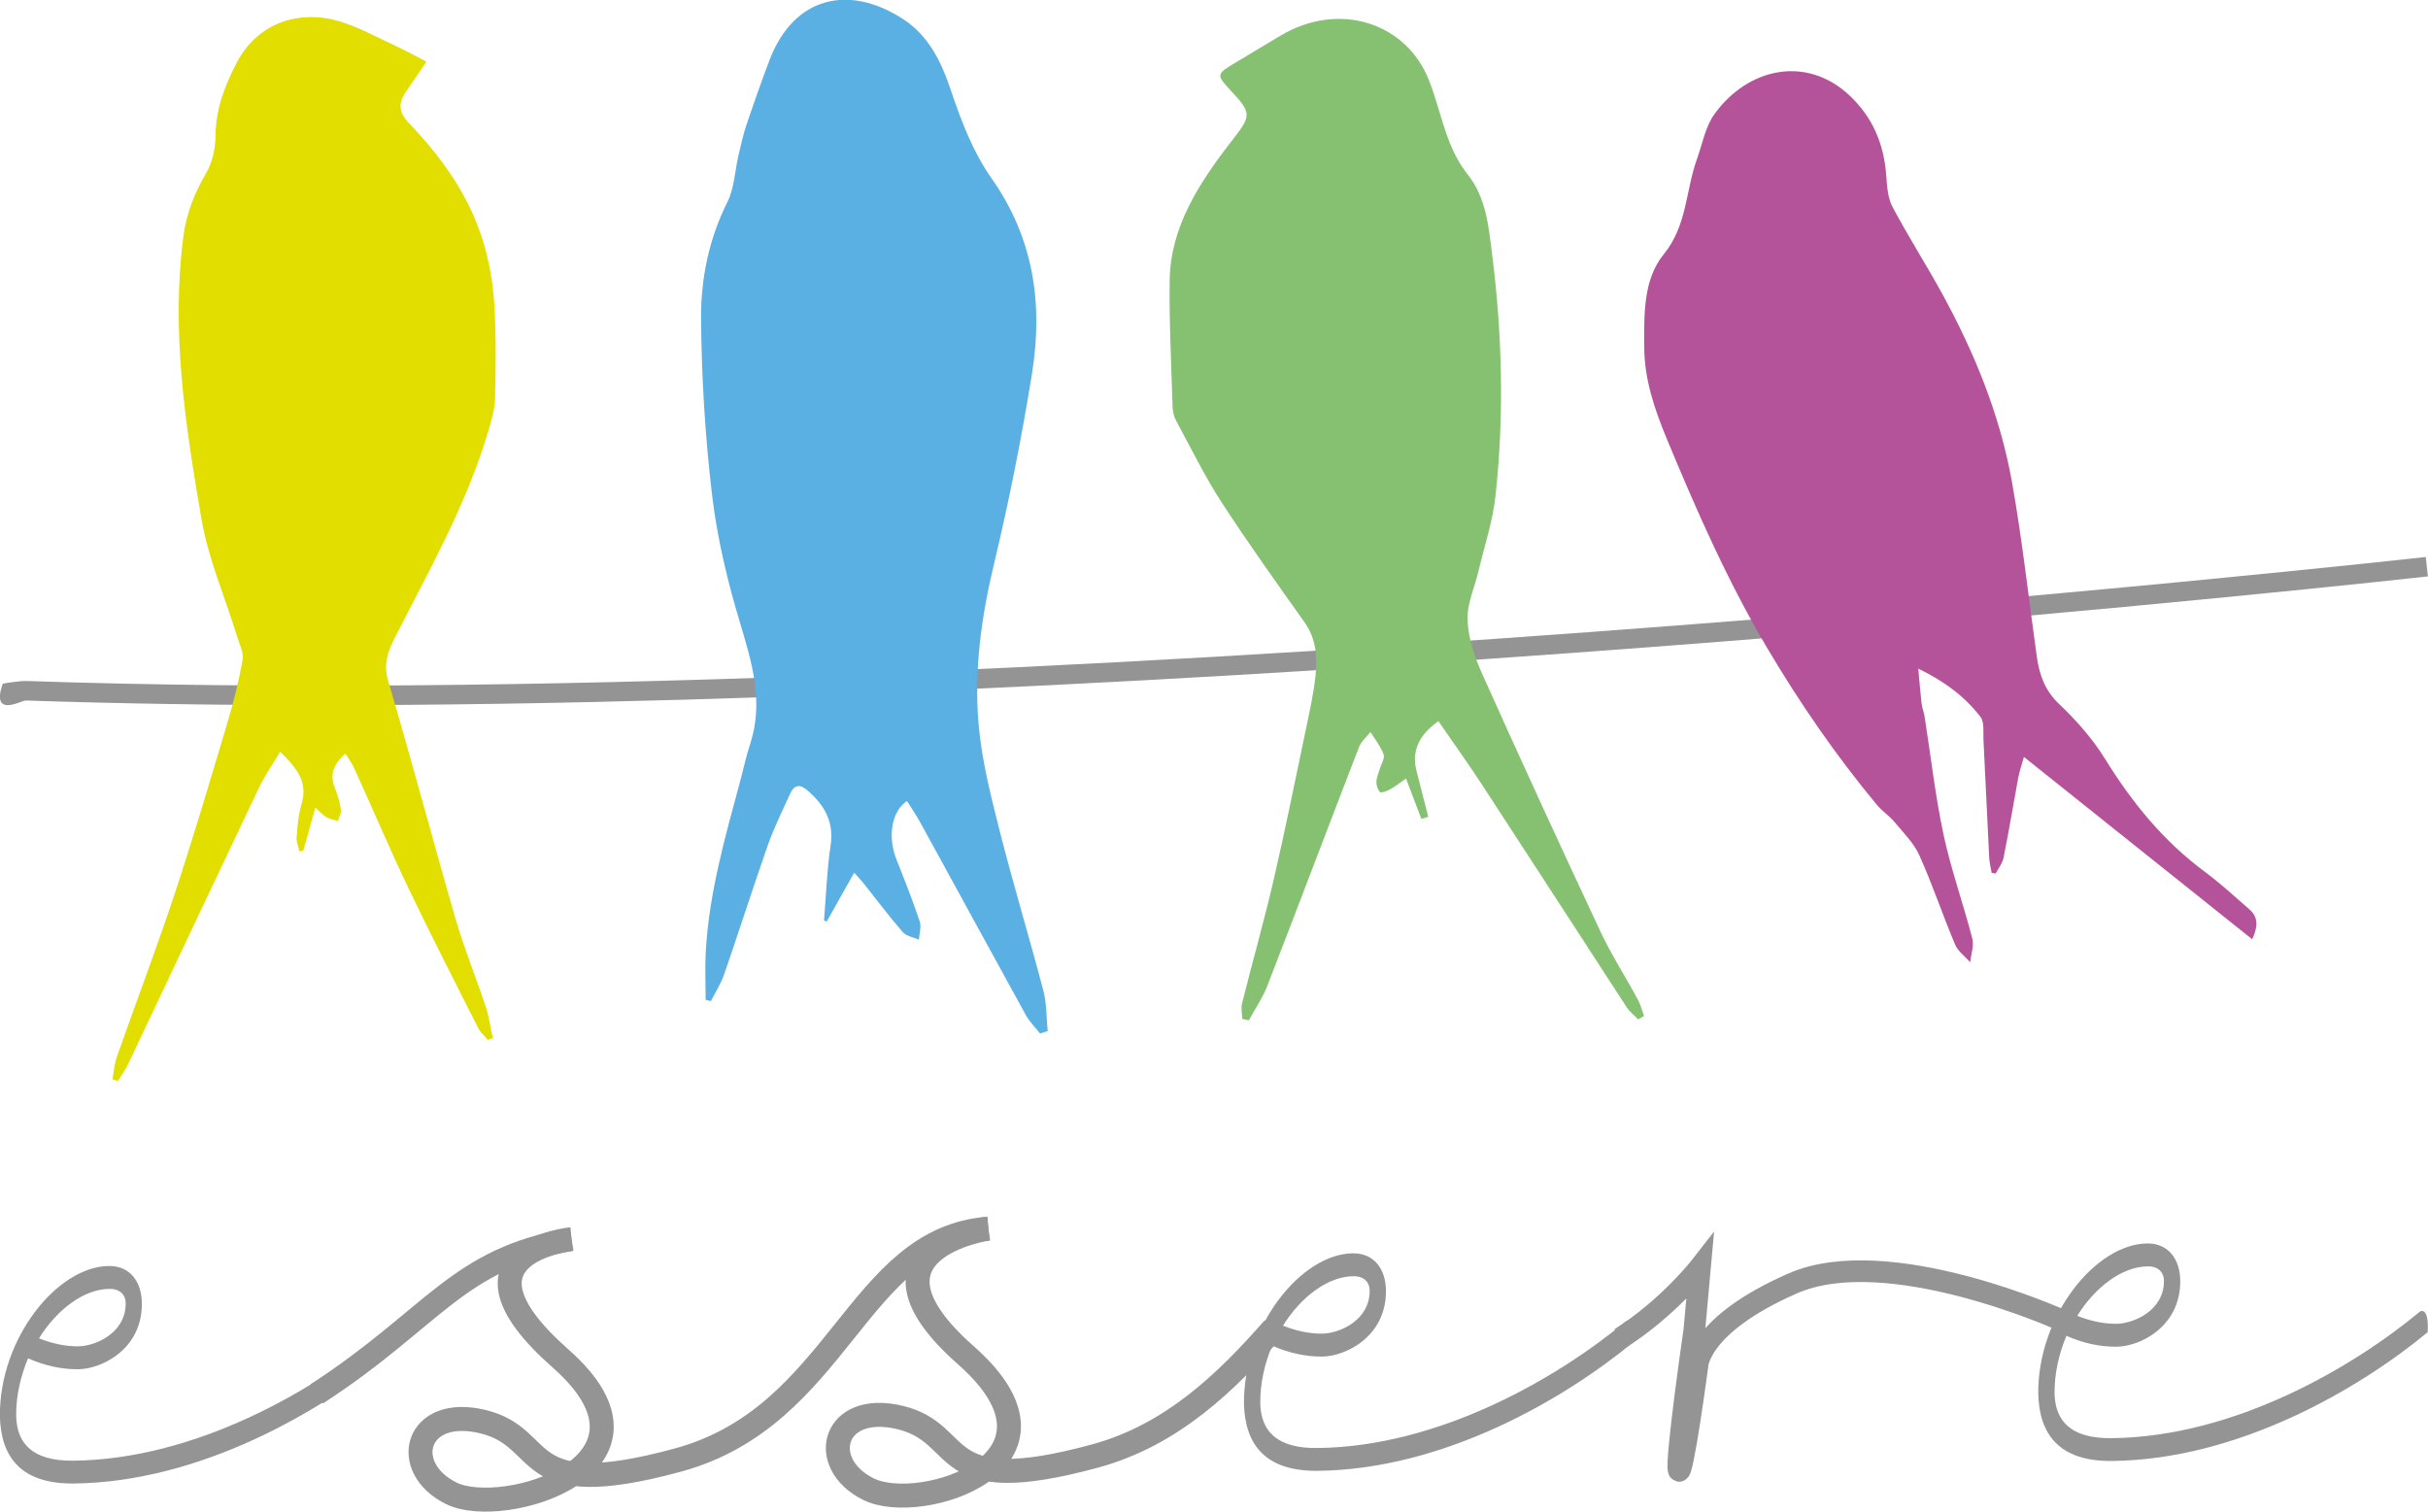
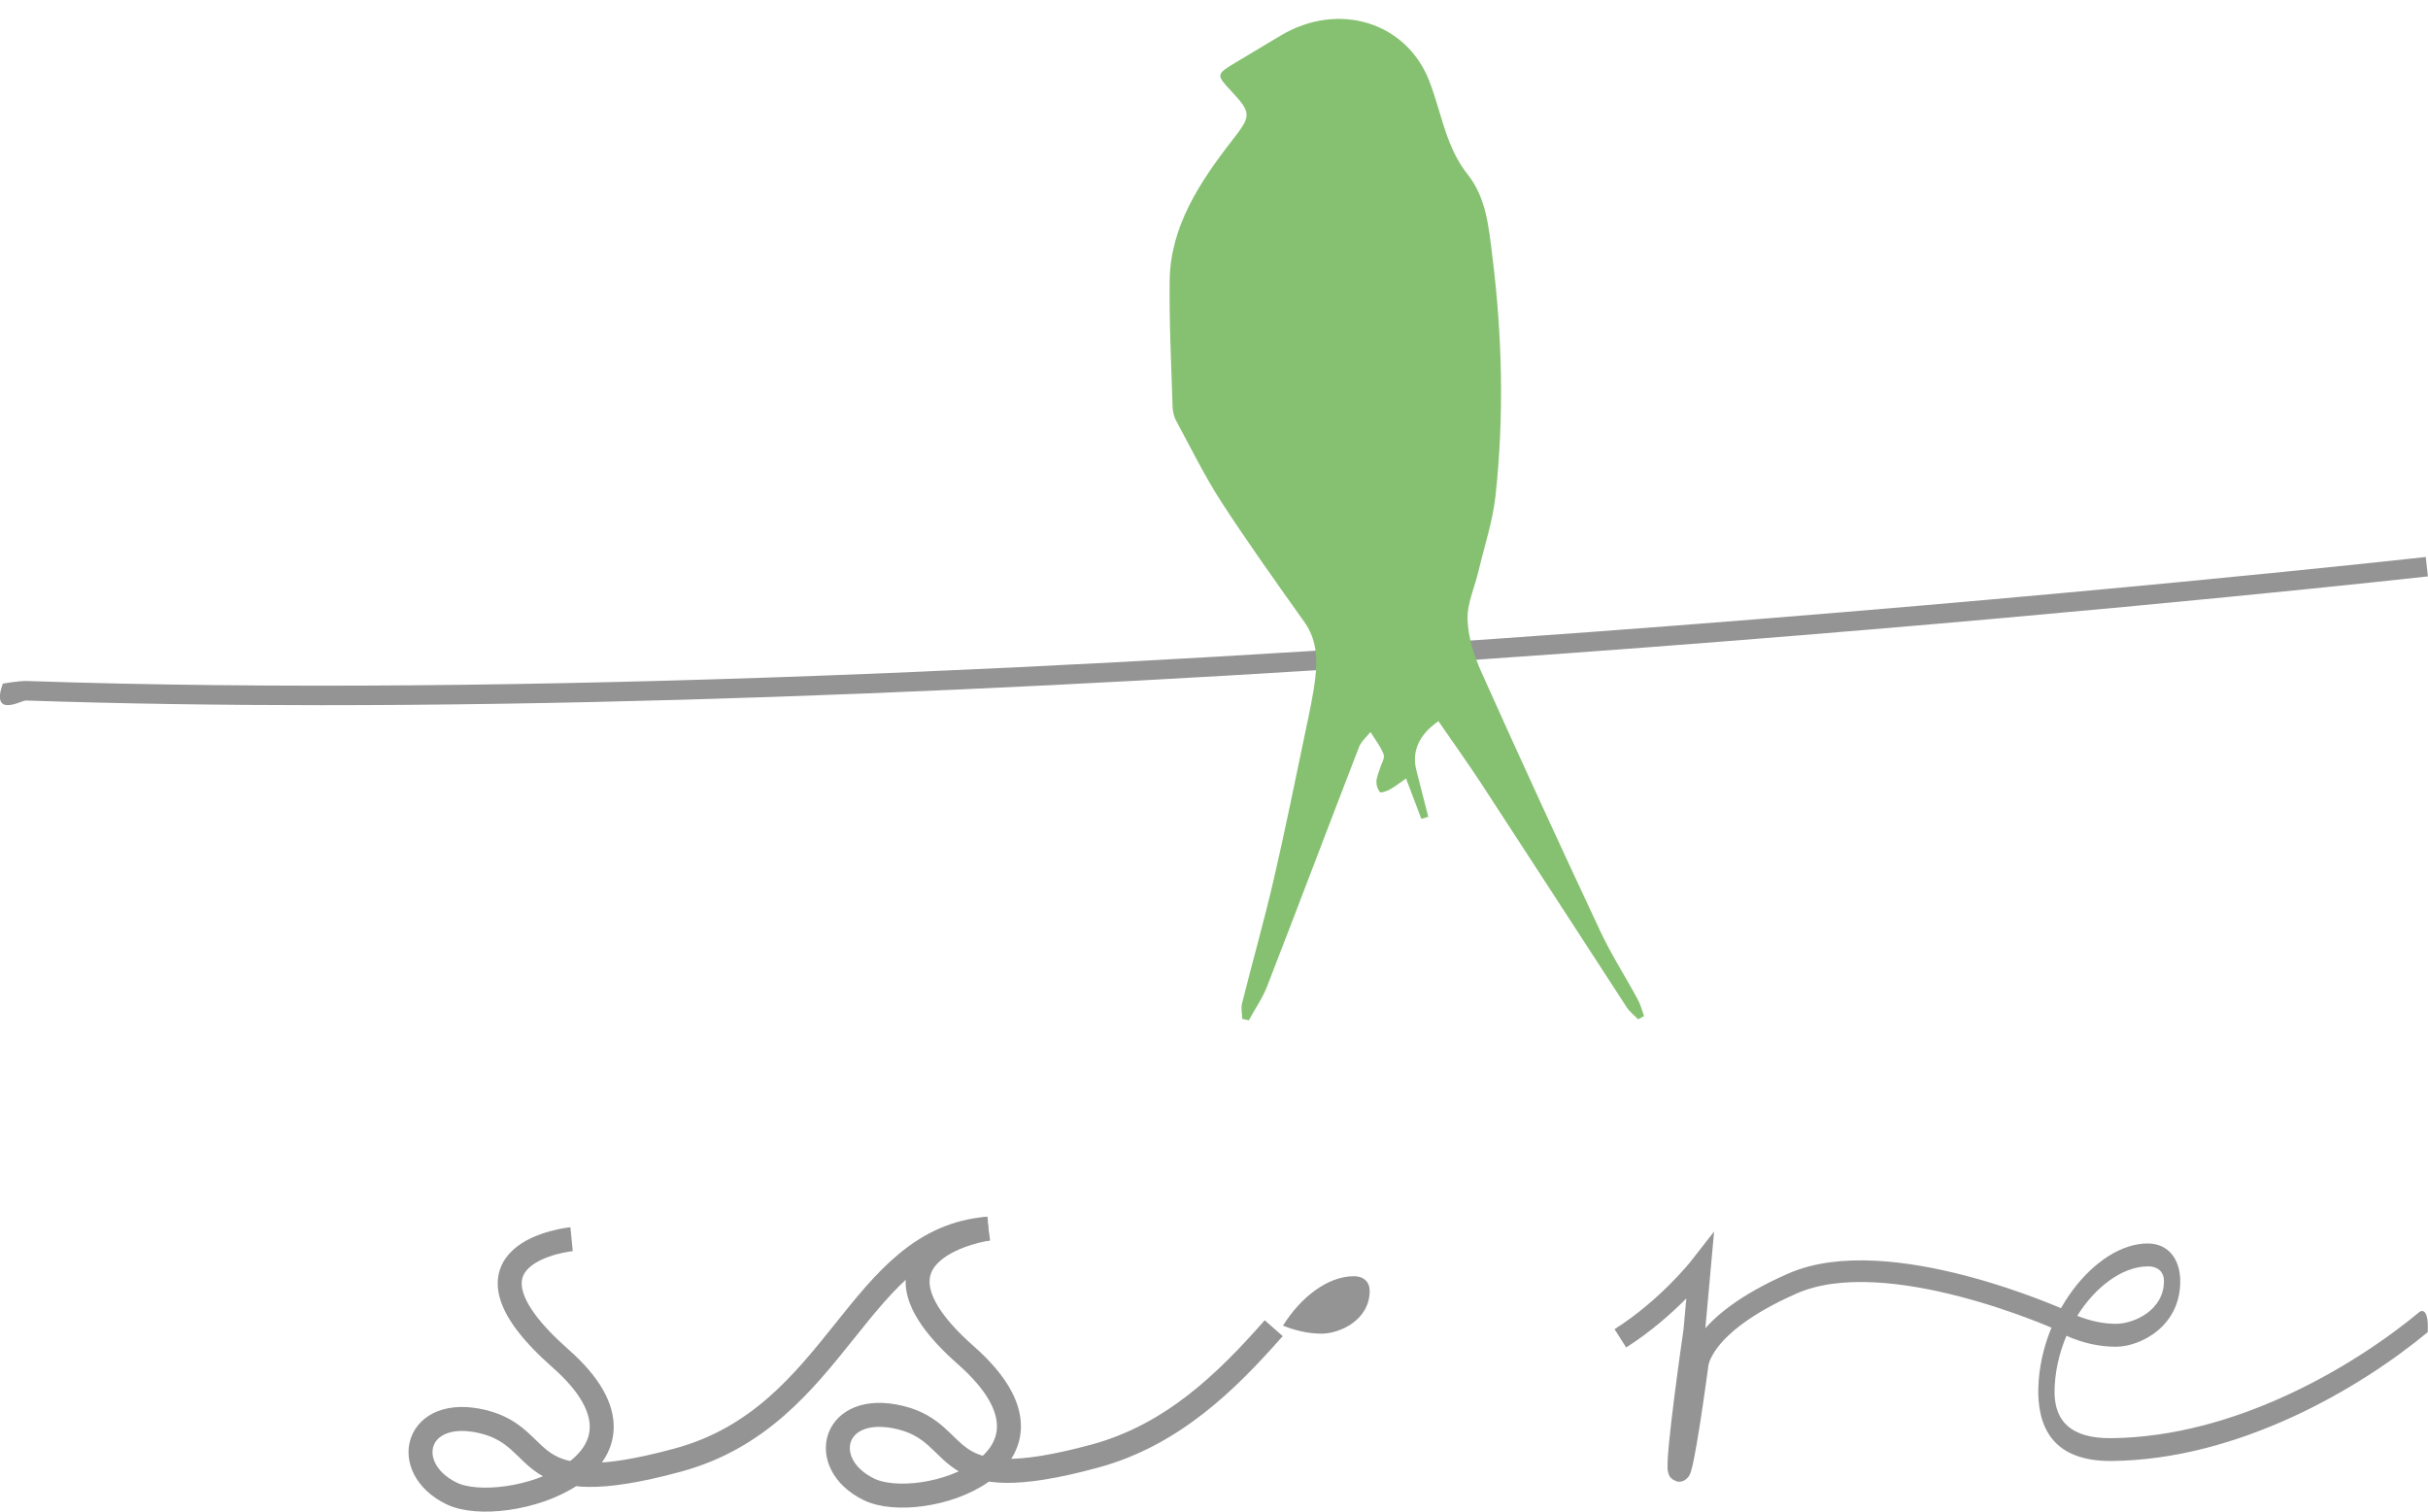
<svg xmlns="http://www.w3.org/2000/svg" id="Layer_2" viewBox="0 0 249.01 155.05">
  <defs>
    <style>.cls-1{fill:#949494;}.cls-1,.cls-2,.cls-3,.cls-4,.cls-5{stroke-width:0px;}.cls-6{stroke-width:2.22px;}.cls-6,.cls-7,.cls-8{fill:none;stroke:#949494;stroke-miterlimit:10;}.cls-2{fill:#e2de00;}.cls-2,.cls-3,.cls-4,.cls-5{fill-rule:evenodd;}.cls-7{stroke-width:2.34px;}.cls-3{fill:#86c171;}.cls-8{stroke-width:2.46px;}.cls-4{fill:#5ab0e3;}.cls-5{fill:#b5539a;}</style>
  </defs>
  <g id="Layer_1-2">
-     <path class="cls-1" d="m39.95,138.94c-6.97,5.78-19.4,13.09-32.41,13.22-5.41.05-7.45-2.74-7.55-6.88-.08-7.97,5.87-15.38,11.17-15.43,2.29-.02,3.37,1.76,3.39,3.8.05,4.77-4.17,6.77-6.52,6.79-1.67.02-3.46-.36-5.15-1.12-.76,1.81-1.25,3.84-1.22,5.95.08,2.74,1.61,4.59,5.85,4.55,12.61-.13,24.76-7.28,31.63-12.98,0,0,.94-.64.8,2.1Zm-35.96-1.67c1.35.53,2.69.83,4.03.82,1.79-.02,4.9-1.38,4.87-4.43,0-.78-.52-1.48-1.69-1.46-2.57.02-5.34,2.08-7.2,5.07Z" />
-     <path class="cls-1" d="m167.53,137.64c-6.97,5.78-19.4,13.09-32.4,13.22-5.41.05-7.45-2.74-7.55-6.88-.08-7.97,5.87-15.38,11.17-15.43,2.29-.02,3.37,1.76,3.39,3.8.05,4.77-4.17,6.77-6.52,6.79-1.67.02-3.46-.36-5.15-1.12-.76,1.81-1.24,3.84-1.22,5.95.08,2.74,1.61,4.6,5.85,4.55,12.61-.13,24.76-7.28,31.62-12.98,0,0,.94-.63.8,2.1Zm-35.96-1.67c1.35.53,2.69.83,4.03.82,1.79-.02,4.9-1.38,4.87-4.43,0-.78-.52-1.48-1.69-1.46-2.57.03-5.34,2.08-7.2,5.07Z" />
+     <path class="cls-1" d="m167.53,137.64Zm-35.96-1.67c1.35.53,2.69.83,4.03.82,1.79-.02,4.9-1.38,4.87-4.43,0-.78-.52-1.48-1.69-1.46-2.57.03-5.34,2.08-7.2,5.07Z" />
    <path class="cls-1" d="m.3,70.12s1.64-.3,2.48-.27c100.7,3.42,244.55-12.56,246-12.72l.22,1.99c-1.31.15-118.94,13.21-216.01,13.21-10.41,0-20.57-.15-30.34-.48-.31-.01-1.85.85-2.44.28-.39-.39-.2-1.25.08-2Z" />
-     <path class="cls-2" d="m50.02,106.64c-.33-.4-.75-.75-.98-1.2-2.41-4.78-4.85-9.54-7.16-14.36-1.93-4.05-3.69-8.19-5.55-12.28-.23-.5-.56-.94-.91-1.52-1.2,1.09-1.65,2.14-1.07,3.56.29.7.49,1.45.61,2.19.06.36-.19.77-.3,1.17-.39-.12-.81-.17-1.16-.37-.36-.2-.64-.54-1.16-1-.44,1.59-.84,3.01-1.24,4.44-.13.02-.26.03-.39.05-.1-.49-.33-.99-.29-1.46.09-1.15.18-2.32.51-3.41.68-2.29-.53-3.71-2.2-5.35-.81,1.36-1.62,2.52-2.22,3.79-4.48,9.41-8.92,18.85-13.38,28.27-.29.6-.69,1.15-1.04,1.72-.19-.06-.37-.13-.56-.19.15-.78.2-1.6.47-2.34,1.95-5.54,4.04-11.04,5.89-16.61,1.94-5.85,3.69-11.77,5.45-17.68.63-2.1,1.16-4.23,1.54-6.38.13-.72-.3-1.56-.54-2.33-1.25-4.06-2.98-8.03-3.69-12.18-1.64-9.58-3.13-19.23-1.83-29.02.31-2.31,1.15-4.39,2.33-6.41.63-1.09.94-2.52.95-3.8.02-2.74.94-5.14,2.17-7.5,2.26-4.34,6.7-5.39,10.46-4.28,2.03.6,3.93,1.66,5.86,2.56,1.02.47,2.01,1.02,3.14,1.6-.74,1.09-1.39,2.07-2.07,3.04-.82,1.18-.82,2.12.28,3.27,3.37,3.51,6.19,7.45,7.62,12.18.62,2.04.99,4.21,1.13,6.34.2,3.25.16,6.52.08,9.77-.03,1.12-.39,2.25-.71,3.34-2.23,7.54-6.11,14.32-9.63,21.27-.68,1.33-1.12,2.65-.61,4.35,2.39,8.06,4.53,16.19,6.87,24.27.89,3.07,2.11,6.05,3.12,9.09.34,1.04.49,2.15.73,3.22-.17.07-.33.14-.5.21Z" />
-     <path class="cls-4" d="m106.68,106.02c-.5-.64-1.1-1.22-1.48-1.92-3.61-6.55-7.19-13.13-10.79-19.69-.42-.77-.92-1.5-1.39-2.25-1.5.96-2.07,3.53-1.06,6.05.83,2.08,1.65,4.17,2.36,6.29.19.55-.04,1.25-.08,1.88-.56-.25-1.3-.36-1.66-.78-1.41-1.62-2.69-3.34-4.03-5.02-.23-.29-.5-.56-.95-1.07-1.01,1.8-1.91,3.41-2.81,5.01-.09-.03-.19-.06-.28-.1.21-2.55.29-5.13.67-7.66.37-2.44-.59-4.13-2.31-5.64-.83-.73-1.41-.66-1.85.32-.78,1.72-1.63,3.43-2.26,5.21-1.55,4.42-2.97,8.88-4.5,13.31-.33.95-.9,1.82-1.35,2.72-.18-.04-.36-.09-.54-.13,0-1.64-.08-3.29.01-4.92.33-5.97,1.96-11.69,3.51-17.43.35-1.29.62-2.6,1.04-3.87,1.43-4.36.18-8.4-1.07-12.57-1.27-4.23-2.31-8.6-2.83-12.98-.71-5.99-1.08-12.04-1.13-18.07-.03-4.12.8-8.2,2.71-12.01.71-1.43.75-3.18,1.13-4.78.24-1.01.46-2.04.79-3.03.76-2.26,1.55-4.52,2.4-6.75,2.48-6.48,8.12-7.81,13.69-4.18,2.59,1.68,3.9,4.31,4.89,7.27,1.05,3.13,2.28,6.36,4.16,9.03,4.37,6.19,5.32,12.95,4.16,20.12-1.05,6.49-2.33,12.96-3.86,19.35-1.32,5.5-2.1,11.03-1.6,16.62.32,3.64,1.24,7.25,2.14,10.81,1.39,5.5,3.05,10.94,4.49,16.43.35,1.33.31,2.77.45,4.16-.26.08-.51.16-.77.25Z" />
    <path class="cls-3" d="m168,104.55c-.39-.41-.86-.77-1.16-1.22-4.96-7.62-9.89-15.26-14.87-22.88-1.43-2.19-2.96-4.31-4.45-6.48-2.06,1.44-2.75,3.16-2.25,5.08.41,1.57.81,3.15,1.21,4.73-.23.07-.47.14-.71.21-.5-1.31-.99-2.61-1.57-4.14-.58.4-1.08.8-1.65,1.12-.31.18-.92.38-1.02.28-.24-.27-.38-.71-.37-1.08.02-.45.23-.89.36-1.34.14-.49.53-1.06.38-1.46-.3-.81-.88-1.53-1.35-2.29-.4.51-.95.97-1.17,1.54-3.16,8.17-6.25,16.36-9.42,24.53-.47,1.22-1.25,2.33-1.88,3.5-.23-.05-.46-.1-.68-.15-.01-.53-.14-1.08-.02-1.58,1.05-4.2,2.24-8.37,3.22-12.58,1.19-5.12,2.22-10.26,3.3-15.4.38-1.82.79-3.64,1-5.47.23-1.97.12-3.91-1.12-5.66-2.88-4.06-5.79-8.12-8.49-12.28-1.75-2.7-3.16-5.59-4.69-8.42-.21-.4-.32-.89-.34-1.34-.13-4.34-.36-8.69-.3-13.03.08-5.49,3.05-10.02,6.39-14.32,1.96-2.53,2.07-2.78-.08-5.08-1.57-1.68-1.56-1.72.51-2.96,1.52-.91,3.04-1.82,4.56-2.73,5.92-3.53,12.88-1.41,15.24,4.65.35.9.64,1.83.92,2.76.72,2.39,1.37,4.75,3.02,6.83,1.91,2.4,2.16,5.41,2.52,8.29,1.03,8.19,1.23,16.42.34,24.65-.28,2.61-1.14,5.17-1.75,7.75-.39,1.67-1.19,3.36-1.12,5.01.07,1.84.69,3.73,1.46,5.44,3.97,8.86,8.03,17.69,12.16,26.5,1.12,2.39,2.58,4.65,3.84,6.99.29.53.43,1.12.64,1.69-.21.12-.42.24-.63.36Z" />
-     <path class="cls-5" d="m196.72,68.57c2.78,1.36,4.82,2.91,6.4,4.97.41.54.26,1.54.3,2.33.21,4.04.38,8.09.59,12.13.03.51.16,1.02.25,1.53.14.02.27.05.41.07.28-.54.7-1.05.81-1.62.55-2.73,1-5.48,1.51-8.22.12-.64.34-1.27.58-2.12,7.93,6.33,15.59,12.45,23.41,18.7.67-1.44.55-2.34-.3-3.08-1.5-1.31-2.98-2.67-4.58-3.86-4.24-3.14-7.47-7.12-10.23-11.59-1.27-2.05-2.93-3.93-4.69-5.6-1.47-1.39-2.03-3.01-2.29-4.86-.84-5.98-1.49-11.99-2.55-17.93-1.22-6.82-3.82-13.2-7.14-19.27-1.65-3.01-3.5-5.9-5.11-8.93-.49-.92-.56-2.11-.64-3.2-.23-3.22-1.37-5.96-3.75-8.21-4.46-4.21-10.48-2.81-13.86,1.88-.95,1.31-1.25,3.09-1.82,4.67-1.15,3.22-.99,6.77-3.39,9.72-2.13,2.62-2.01,6.18-2,9.49,0,3.31,1.05,6.38,2.29,9.39,3.06,7.37,6.26,14.67,10.35,21.56,3.34,5.63,7.03,10.99,11.21,16.02.54.65,1.28,1.13,1.82,1.78.91,1.09,1.97,2.14,2.54,3.4,1.35,3,2.39,6.13,3.67,9.16.29.7,1.02,1.21,1.55,1.81.08-.82.41-1.7.21-2.44-.92-3.57-2.18-7.06-2.95-10.66-.85-3.99-1.3-8.06-1.94-12.1-.07-.44-.25-.86-.3-1.29-.13-1.09-.21-2.19-.35-3.64Z" />
    <path class="cls-8" d="m101.37,126.02c-13.56,1.03-15.27,19.24-31.86,23.74s-13.05-2.25-19.97-3.94c-6.93-1.69-8.6,4.72-3.25,7.35,5.35,2.63,23.57-2.93,11.2-13.83-12.36-10.9,1.13-12.24,1.13-12.24" />
    <path class="cls-8" d="m130.63,136.23c-4.84,5.5-10.39,10.95-18.32,13.11-16.6,4.51-13.05-2.25-19.97-3.94-6.93-1.69-8.6,4.72-3.25,7.35,5.35,2.63,22.34-2.83,9.97-13.74-12.36-10.9,2.31-13,2.31-13" />
-     <path class="cls-7" d="m58.62,127.11c-11.75,1.98-14.07,8.01-26.14,15.86" />
    <path class="cls-6" d="m166.18,137.27c4.9-3.11,8.17-7.3,8.17-7.3l-.59,6.52s-1.95,13.45-1.59,14.33,1.91-10.68,1.91-10.68c0,0-.03-4.2,9.77-8.5s27.66,3.81,27.66,3.81" />
    <path class="cls-1" d="m248.99,136.63c-6.97,5.78-19.4,13.09-32.4,13.22-5.41.05-7.45-2.74-7.55-6.88-.08-7.97,5.87-15.38,11.17-15.43,2.29-.02,3.37,1.76,3.39,3.8.05,4.77-4.17,6.77-6.52,6.79-1.67.02-3.46-.36-5.15-1.12-.76,1.81-1.24,3.84-1.22,5.95.08,2.74,1.61,4.6,5.85,4.55,12.61-.13,24.76-7.28,31.62-12.98,0,0,.94-.63.8,2.1Zm-35.96-1.67c1.35.53,2.69.83,4.03.82,1.79-.02,4.9-1.38,4.87-4.43,0-.78-.52-1.48-1.69-1.46-2.57.03-5.34,2.08-7.2,5.07Z" />
  </g>
</svg>